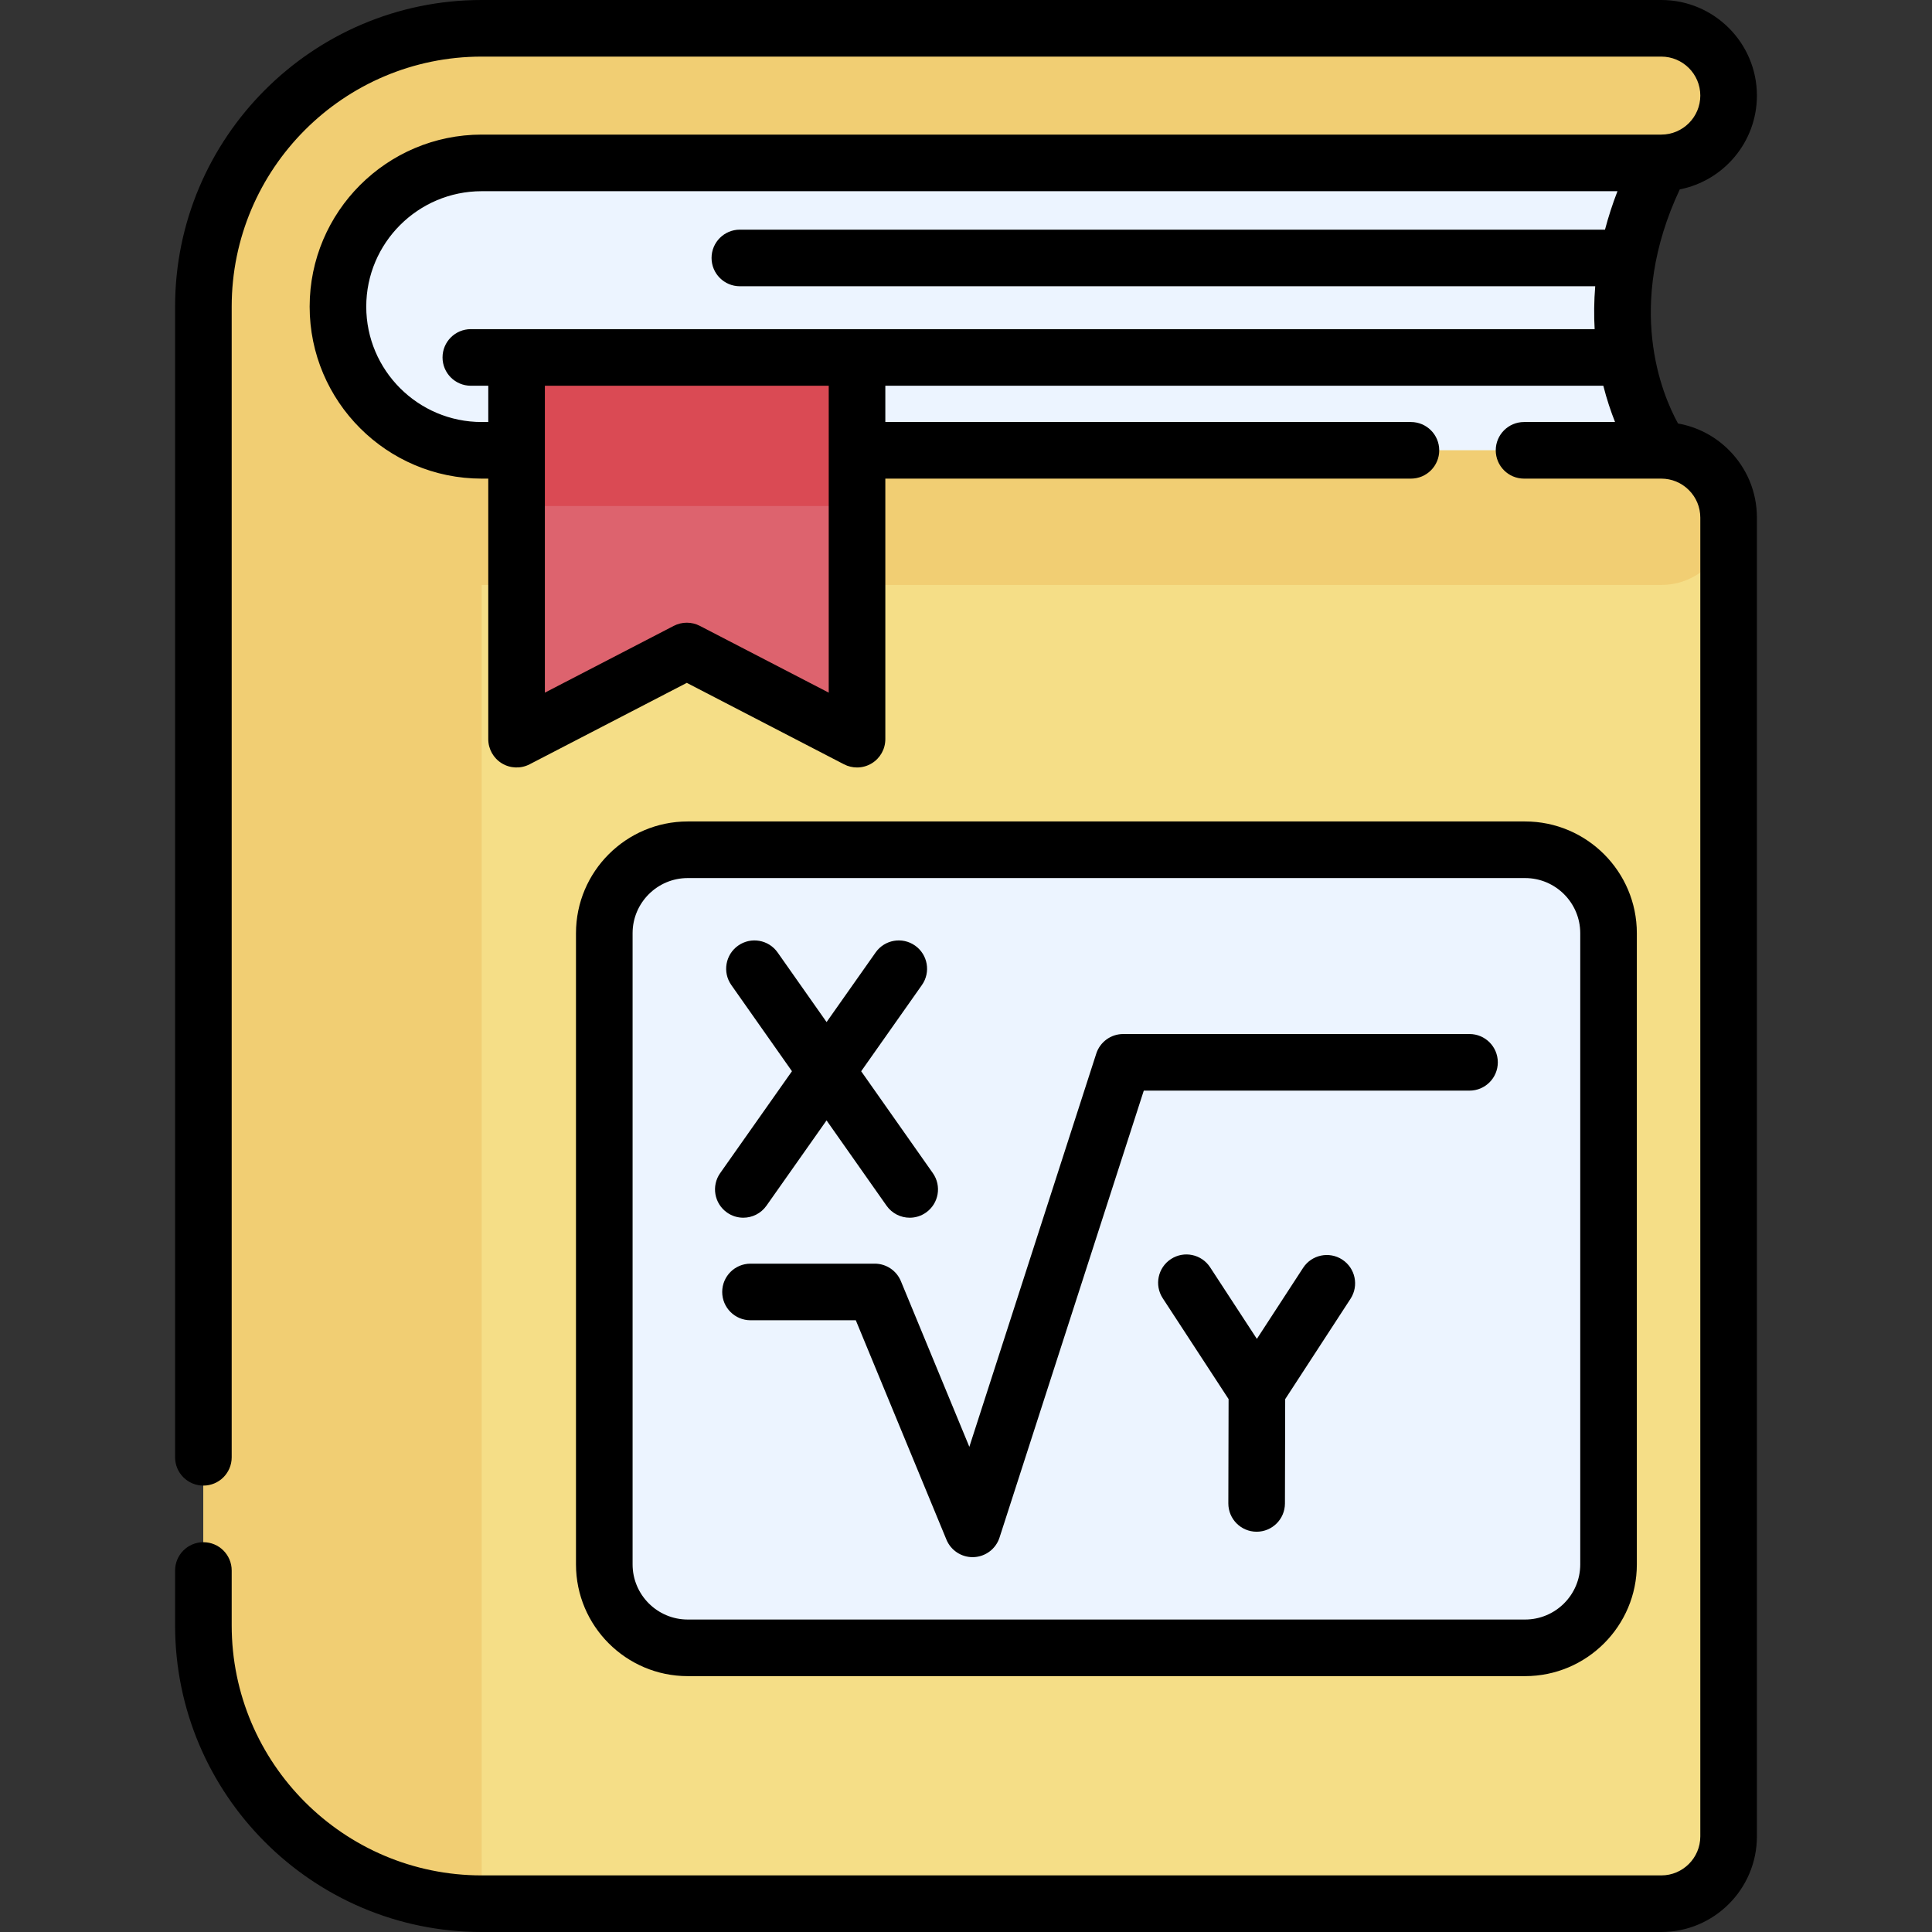
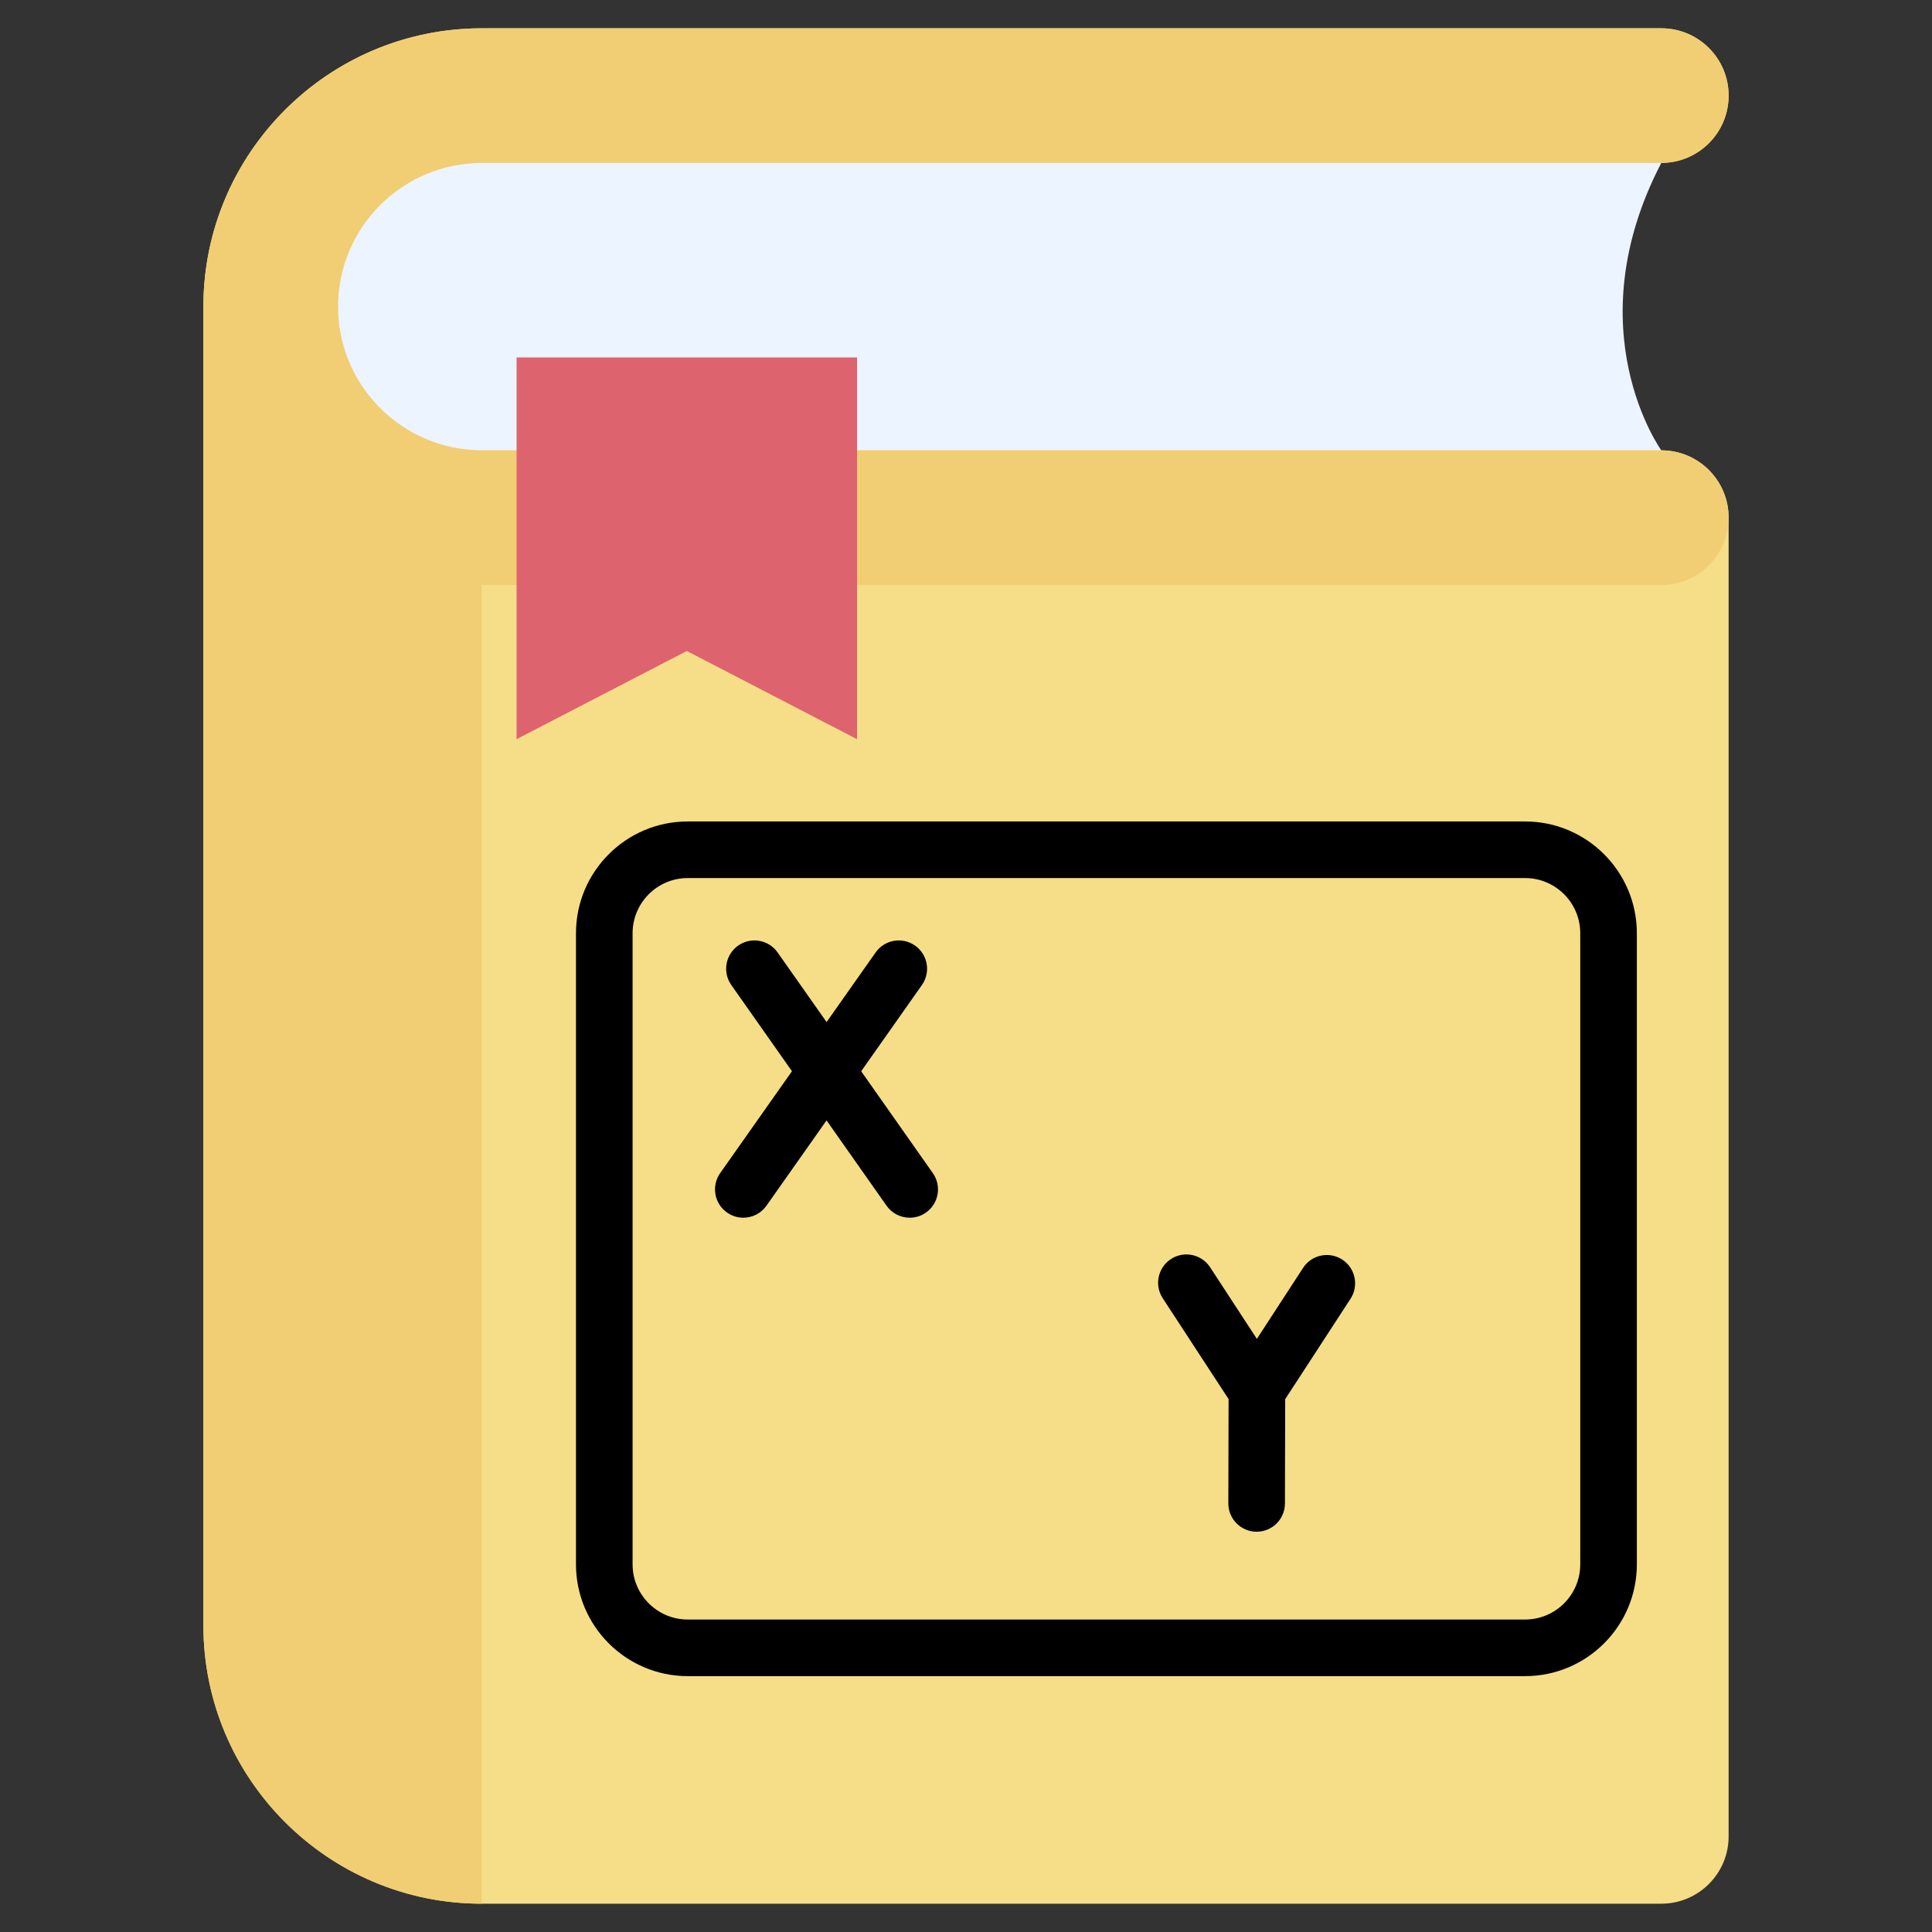
<svg xmlns="http://www.w3.org/2000/svg" id="Capa_1" enable-background="new 0 0 512 512" height="512" viewBox="0 0 512 512" width="512">
  <rect x="0" y="0" width="512" height="512" fill="#333333" stroke="none" />
  <g>
    <g>
      <g>
        <g>
          <path d="m440.266 43.169c-23.046 44.272 0 76.172 0 76.172l-335.788 52.511-34.28-93.611 32.962-51.42h307.202z" fill="#ecf4ff" />
          <path d="m89.564 81.256c0-16.216 10.19-30.103 24.512-35.574 4.223-1.625 8.802-2.508 13.579-2.508h312.606c9.853 0 17.842-7.989 17.842-17.842s-7.989-17.832-17.841-17.832h-312.606c-6.225 0-12.271.773-18.05 2.24-31.976 8.069-55.706 37.071-55.706 71.516v349.489c0 40.669 33.086 73.755 73.755 73.755h312.606c9.853 0 17.842-7.989 17.842-17.832v-349.489c0-4.926-1.992-9.387-5.224-12.618-3.231-3.221-7.692-5.224-12.618-5.224h-312.605c-1.507 0-2.993-.089-4.46-.268-18.913-2.209-33.632-18.316-33.632-37.813z" fill="#f5de87" />
          <path d="m440.268 43.172h-312.612c-21.002 0-38.087 17.085-38.087 38.086 0 19.48 14.704 35.581 33.595 37.812h.032v.004c1.464.172 2.95.27 4.46.27h312.612c9.851 0 17.836 7.985 17.836 17.836s-7.985 17.836-17.836 17.836h-312.612v349.484c-40.669 0-73.755-33.086-73.755-73.755v-349.359c0-.043-.003-.086-.003-.129 0-40.67 33.088-73.758 73.759-73.758h312.612c9.851 0 17.836 7.985 17.836 17.836-.001 9.851-7.987 17.837-17.837 17.837z" fill="#f1ce73" />
        </g>
      </g>
      <g>
        <path d="m227.13 94.73v101.16l-45.12-23.37-45.11 23.37v-101.16z" fill="#dd636e" />
-         <path d="m136.9 94.73h90.23v39.37h-90.23z" fill="#da4a54" />
      </g>
-       <path d="m182.257 225.196h221.909c12.213 0 22.114 9.901 22.114 22.114v167.268c0 12.213-9.901 22.114-22.114 22.114h-221.909c-12.213 0-22.114-9.901-22.114-22.114v-167.268c0-12.213 9.901-22.114 22.114-22.114z" fill="#ecf4ff" />
    </g>
    <g>
-       <path d="m444.695 112.233c-4.266-7.746-14.082-31.04.464-62.043 11.636-2.289 20.441-12.563 20.441-24.86 0-13.967-11.367-25.33-25.34-25.33h-312.6c-44.807 0-81.26 36.453-81.26 81.26v304.94c0 4.142 3.358 7.5 7.5 7.5s7.5-3.358 7.5-7.5v-304.94c0-36.536 29.724-66.26 66.26-66.26h312.6c5.702 0 10.34 4.634 10.34 10.33 0 5.701-4.639 10.34-10.34 10.34h-312.6c-25.144 0-45.6 20.452-45.6 45.59 0 25.133 20.456 45.58 45.6 45.58h1.737v69.049c0 2.619 1.366 5.047 3.603 6.408s5.021 1.457 7.347.252l41.662-21.582 41.662 21.582c1.084.562 2.268.84 3.449.84 1.353 0 2.704-.366 3.898-1.092 2.237-1.36 3.603-3.789 3.603-6.408v-69.049h139.29c4.142 0 7.5-3.358 7.5-7.5s-3.358-7.5-7.5-7.5h-139.29v-9.614h190.273c.917 3.619 2.005 6.838 3.11 9.614h-24.115c-4.142 0-7.5 3.358-7.5 7.5s3.358 7.5 7.5 7.5h36.37c2.756 0 5.351 1.077 7.307 3.033s3.033 4.551 3.033 7.307v349.48c0 5.701-4.634 10.34-10.33 10.34h-312.619c-36.53 0-66.25-29.724-66.25-66.26v-14.54c0-4.142-3.358-7.5-7.5-7.5s-7.5 3.358-7.5 7.5v14.54c0 44.807 36.449 81.26 81.25 81.26h312.62c13.967 0 25.33-11.368 25.33-25.34v-349.48c0-6.763-2.638-13.125-7.427-17.914-3.725-3.724-8.402-6.14-13.478-7.033zm-225.074 71.324-34.162-17.697c-1.082-.56-2.266-.84-3.45-.84s-2.368.28-3.45.84l-34.162 17.697v-81.331h75.224zm7.5-96.331h-90.224-12.121c-4.142 0-7.5 3.358-7.5 7.5s3.358 7.5 7.5 7.5h4.621v9.614h-1.737c-16.873 0-30.6-13.718-30.6-30.58 0-16.867 13.727-30.59 30.6-30.59h300.985c-1.346 3.486-2.435 6.885-3.305 10.19h-229.271c-4.142 0-7.5 3.358-7.5 7.5s3.358 7.5 7.5 7.5h226.68c-.329 3.99-.356 7.786-.152 11.366z" />
-       <path d="m231.812 334.883h-32.921c-4.142 0-7.5 3.358-7.5 7.5s3.358 7.5 7.5 7.5h27.905l24.022 58.143c1.163 2.814 3.905 4.636 6.93 4.636.1 0 .2-.002.3-.006 3.143-.125 5.873-2.198 6.839-5.19l38.229-118.438h86.321c4.142 0 7.5-3.358 7.5-7.5s-3.358-7.5-7.5-7.5h-91.781c-3.254 0-6.138 2.099-7.137 5.196l-33.633 104.202-18.141-43.907c-1.16-2.806-3.897-4.636-6.933-4.636z" />
-       <path d="m355.71 333.805c-3.471-2.259-8.117-1.278-10.377 2.194l-12.25 18.819-12.39-18.976c-2.265-3.469-6.913-4.444-10.38-2.179-3.468 2.265-4.444 6.912-2.179 10.38l17.454 26.731-.067 27.631c-.01 4.142 3.34 7.508 7.482 7.518h.019c4.133 0 7.489-3.346 7.5-7.482l.067-27.656 17.317-26.602c2.257-3.472 1.275-8.118-2.196-10.378z" />
+       <path d="m355.71 333.805c-3.471-2.259-8.117-1.278-10.377 2.194l-12.25 18.819-12.39-18.976c-2.265-3.469-6.913-4.444-10.38-2.179-3.468 2.265-4.444 6.912-2.179 10.38l17.454 26.731-.067 27.631c-.01 4.142 3.34 7.508 7.482 7.518h.019c4.133 0 7.489-3.346 7.5-7.482l.067-27.656 17.317-26.602c2.257-3.472 1.275-8.118-2.196-10.378" />
      <path d="m192.667 321.338c1.313.925 2.82 1.369 4.313 1.369 2.357 0 4.677-1.108 6.138-3.181l15.926-22.607 15.901 22.604c1.46 2.076 3.782 3.185 6.141 3.185 1.491 0 2.997-.443 4.309-1.366 3.388-2.383 4.202-7.062 1.819-10.45l-18.993-26.999 16.095-22.847c2.385-3.386 1.574-8.065-1.812-10.451-3.387-2.385-8.065-1.575-10.451 1.812l-13 18.453-12.979-18.449c-2.384-3.388-7.062-4.201-10.45-1.819-3.388 2.383-4.202 7.062-1.819 10.45l16.071 22.845-19.021 27.001c-2.386 3.385-1.574 8.064 1.812 10.45z" />
      <path d="m404.166 444.192c16.329 0 29.614-13.285 29.614-29.614v-167.268c0-16.33-13.285-29.614-29.614-29.614h-221.91c-16.329 0-29.614 13.285-29.614 29.614v167.268c0 16.329 13.285 29.614 29.614 29.614zm-236.523-29.614v-167.268c0-8.058 6.556-14.614 14.614-14.614h221.91c8.058 0 14.614 6.556 14.614 14.614v167.268c0 8.058-6.556 14.614-14.614 14.614h-221.91c-8.059 0-14.614-6.556-14.614-14.614z" />
    </g>
  </g>
</svg>